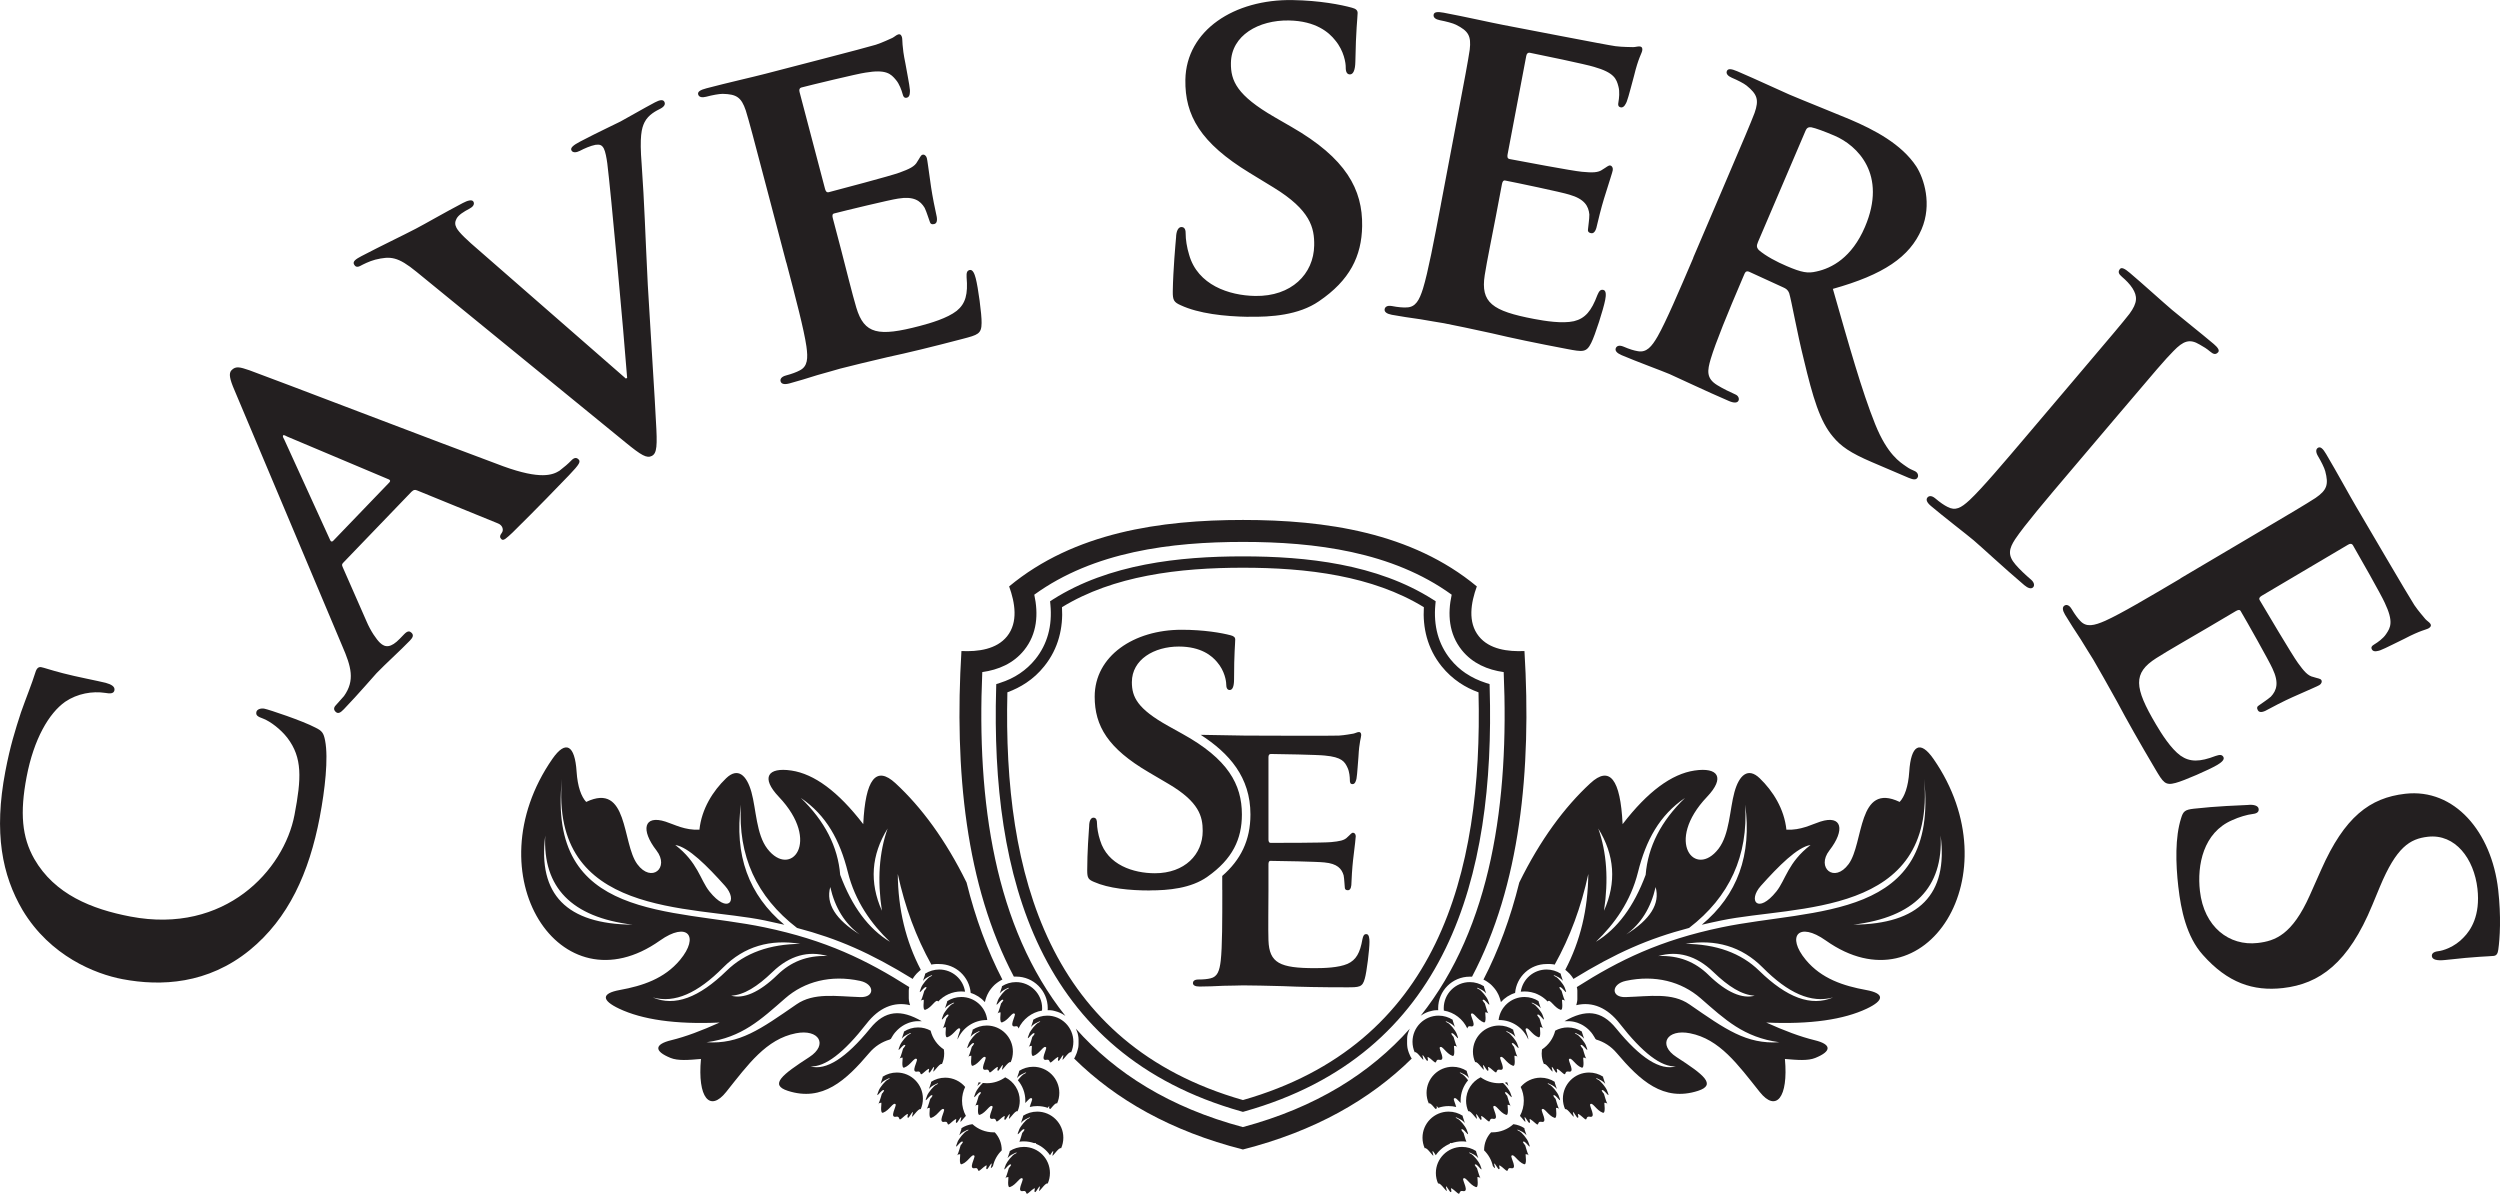
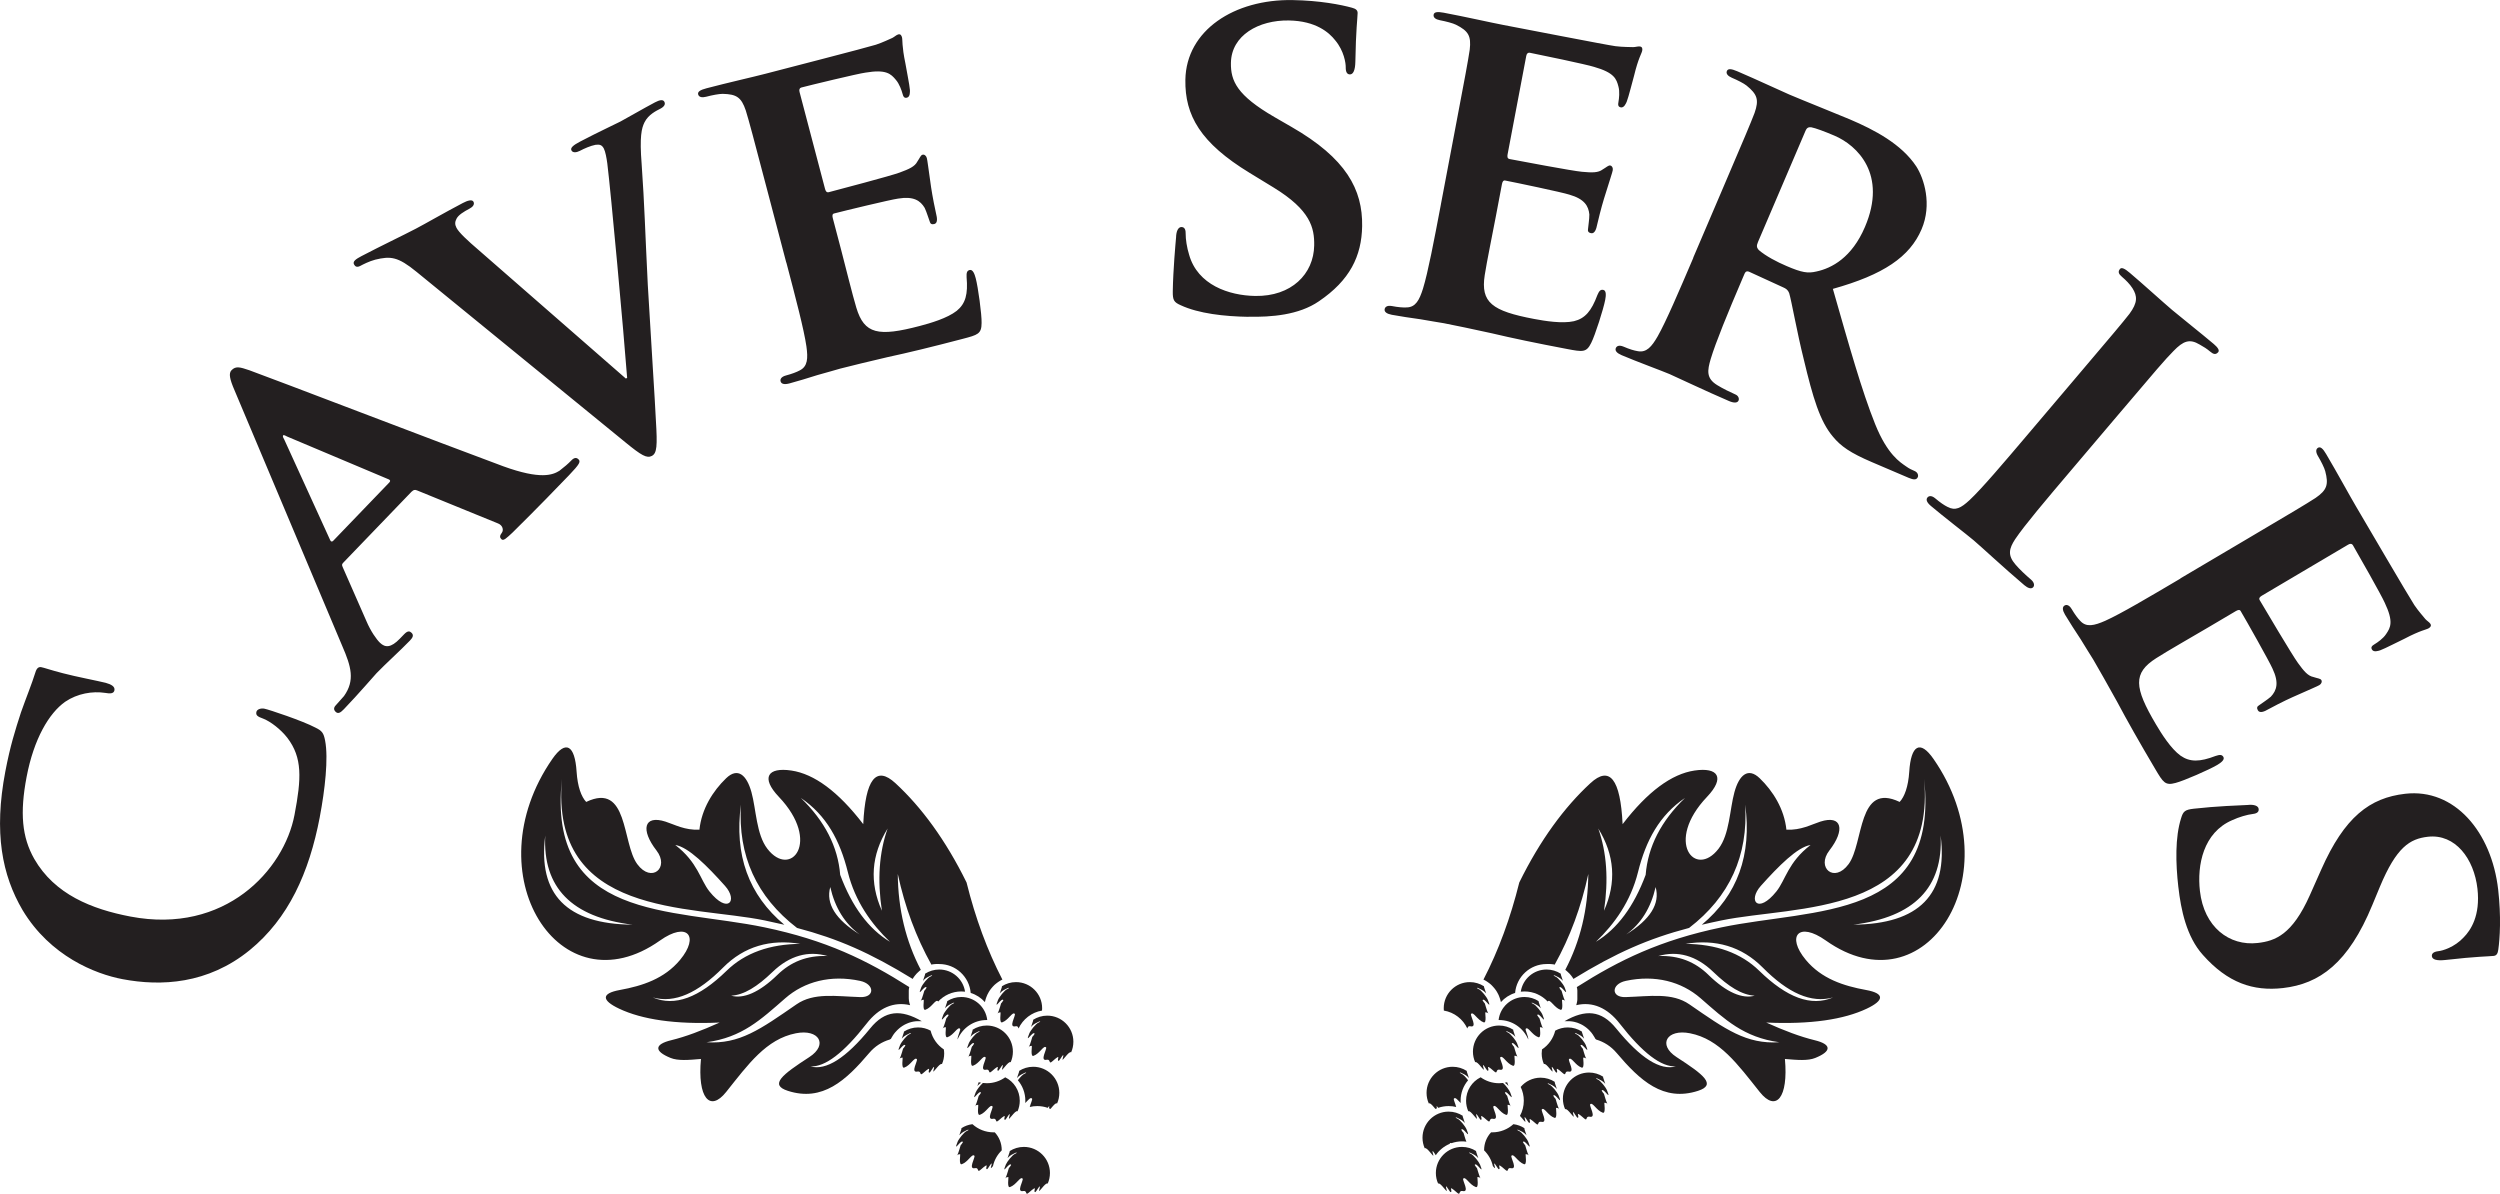
<svg xmlns="http://www.w3.org/2000/svg" id="Layer_2" data-name="Layer 2" viewBox="0 0 685.06 327.13">
  <defs>
    <style>
      .cls-1 {
        fill: #231f20;
        fill-rule: evenodd;
      }
    </style>
  </defs>
  <g id="Layer_1-2" data-name="Layer 1">
    <g>
      <path class="cls-1" d="M87.64,223.81c1.39-7.31,2.39-16.03,1.45-20.86-.4-2.07-.82-2.68-2.64-3.56-3.5-1.86-12.75-4.95-14.03-5.2-.9-.17-2.02.15-2.17.92-.17.9.29,1.25,1.91,1.83,1.98.78,4.76,2.9,6.58,5.24,4.15,5.45,3.87,11.11,1.96,21.12-2.88,15.13-19.02,32.8-44.94,27.86-10.65-2.03-20.78-6.09-26.37-15.8-3.38-5.96-3.98-12.59-2.1-22.47,1.98-10.39,6.12-17.45,10.57-20.59,3.36-2.28,7.48-2.96,10.97-2.43,1.41.27,2.36.18,2.53-.71.2-1.03-.88-1.63-2.4-2.05-2.15-.54-8.18-1.69-11.73-2.63-3.8-.99-5.04-1.49-5.93-1.66-.64-.12-1.23.17-1.6,1.43-1.02,3.26-2.5,6.84-3.95,10.95-1.62,5.01-2.94,9.15-4.29,16.2-3.2,16.81-.89,28.42,4.73,38,7.57,12.61,19.93,17.5,27.37,18.91,10.52,2,23.4,1.4,34.89-7.97,10.55-8.63,16.26-21.1,19.19-36.5h0ZM112.83,134.68l-18.74,19.48c-.45.47-.45.65-.16,1.3l6.48,14.75c1.16,2.75,2.77,5.03,3.72,5.93,1.41,1.36,2.98,1.42,5.43-1.12l1.18-1.22c1-1.04,1.55-.86,2.02-.41.66.63.39,1.29-.42,2.13-2.63,2.73-6.62,6.32-9.16,8.95-.81.85-4.79,5.54-8.95,9.87-.99,1.04-1.63,1.33-2.29.69-.47-.45-.58-1.09.06-1.75.73-.75,1.54-1.79,2.26-2.54,3.06-4.31,1.97-8.08-.45-13.66l-29.53-70.09c-1.35-3.12-1.66-4.68-.85-5.53,1.18-1.22,2.29-.88,4.9,0,6.32,2.28,52.39,19.95,69.56,26.31,10.3,3.74,13.58,2.37,15.41,1.23,1.37-1.05,2.36-1.9,3.27-2.84.72-.75,1.37-.86,1.93-.31.66.63.39,1.28-2.59,4.39-2.81,2.92-8.6,8.94-15.49,15.72-1.54,1.42-2.45,2.36-3.01,1.81-.47-.45-.57-.91.15-1.85.45-.66.24-1.94-1.06-2.47l-22.25-9.08c-.65-.26-1.02-.07-1.38.31h0ZM91.29,148.21l15.39-16c.36-.38.26-.65-.11-.83l-27.85-11.74c-.37-.18-.93-.53-1.11-.35-.27.28.11.83.3,1.19l12.54,27.47c.2.55.57.54.84.26h0ZM171.37,121.21c4.39,3.59,5.87,4.45,7.26,3.72,1.39-.73,1.53-2.72,1.1-9.72-.29-6.19-1.19-19.43-2.22-37.17-.75-14.94-.88-21.66-1.68-33.03-.61-7.64-.01-9.88.77-11.47,1.07-2.18,3.33-3.22,4.37-3.76,1.04-.55,1.44-1.2,1.08-1.89-.37-.7-1.3-.5-2.57.16-3.12,1.64-7.75,4.35-9.48,5.26-1.27.67-5.91,2.8-11,5.47-1.97,1.03-2.77,1.75-2.41,2.44.36.69,1.35.61,2.28.13,1.27-.67,2.95-1.4,4.29-1.66,1.11-.14,1.75-.03,2.3,1.01.42.81.75,2.56.95,4.07.97,7.75,4.5,46.3,5.44,58.79l-.35.18-40.22-35.11c-3.21-2.74-5.53-4.92-6.19-6.19-.49-.93-.44-1.68.01-2.51.5-1,1.95-1.91,3.57-2.76.93-.48,1.44-1.19,1.07-1.89-.37-.7-1.64-.32-2.91.35-5.09,2.67-10.29,5.69-12.84,7.02-3.59,1.88-9.49,4.68-14.93,7.53-1.51.79-2.48,1.45-2.06,2.26.3.58.78.92,1.7.44.81-.43,2.43-1.27,4.12-1.72,4.19-1.01,6.18-.87,11.34,3.35l57.21,46.7h0ZM215.48,71.94c2.59,9.85,4.82,18.31,5.5,22.99.45,3.26.35,5.45-1.79,6.55-.95.51-2.18.97-3.82,1.41-1.39.37-1.61,1.1-1.47,1.6.2.76,1.06.94,2.45.57,2.27-.6,5.02-1.46,7.64-2.28,2.65-.7,5.02-1.45,6.28-1.78,3.28-.87,7.49-1.83,12.95-3.14,5.5-1.18,12.23-2.81,20.56-5,4.17-1.09,5.18-1.36,5.2-4.34.07-2.31-.97-9.87-1.61-12.27-.3-1.14-.79-2.49-1.67-2.26-.76.2-.88.77-.83,1.97.4,4.62-.26,7.23-2.71,9.22-2.57,2.02-7.21,3.38-10.12,4.14-11.37,2.99-15.21,2.25-17.39-5.02-.96-3.12-3.22-12.25-4.18-15.91l-2.26-8.59c-.17-.63-.17-1.17.33-1.3,2.78-.73,15.48-3.8,17.56-4.08,4.27-.71,6.09.56,7.28,2.54.62,1.32.98,2.71,1.41,3.81.13.51.49.82,1.24.62,1.01-.26.74-1.81.51-2.7-.2-.76-1.07-5.12-1.39-7.33-.8-5.6-1.01-7.43-1.18-8.06-.17-.63-.68-1.04-1.18-.9-.51.13-.72.86-1.41,1.86-.71,1.4-2.29,2.08-4.87,3.03-2.46.92-16.86,4.7-19.39,5.37-.63.16-.89-.31-1.05-.94l-6.98-26.53c-.16-.63,0-1.08.49-1.21,2.27-.6,15.6-3.83,17.57-4.08,5.69-.96,6.97.33,8.35,1.99.96,1.1,1.59,2.96,1.79,3.72.23.88.49,1.35,1.25,1.15.88-.23.81-1.56.8-2.1-.08-1.33-1.06-6.07-1.23-7.24-1.04-4.99-.74-6.42-.94-7.18-.13-.5-.39-.98-1.03-.81-.51.13-1.04.68-1.63.97-.85.36-2.52,1.2-4.51,1.86-2.11.69-26.78,7.04-30.32,7.97-3.16.83-10.3,2.44-16.11,3.97-1.64.43-2.46.92-2.26,1.67.2.76,1.06.94,2.2.64,1.64-.44,3.57-.8,4.52-.79,3.8.08,5.11.95,6.33,4.55,1.03,3.38,1.82,6.41,6.11,22.71l4.98,18.95h0ZM342.14,86.8c6.14.1,13.72-.42,19.28-4.25,8.46-5.74,11.7-12.35,11.84-20.57.17-10.05-4.39-18.62-19.4-27.23l-4.66-2.69c-10.22-5.92-11.98-9.87-11.9-14.83.12-7.57,7.64-11.76,15.87-11.62,7.45.12,11.05,3.32,12.71,5.44,2.44,2.91,2.9,6.32,2.88,7.36-.02,1.31.36,1.97,1.14,1.98.91.02,1.46-1.15,1.5-3.5.15-8.75.59-11.88.62-13.31.01-.78-.5-1.18-1.54-1.46-2.99-.83-8.85-1.98-16.29-2.1-15.93-.27-29.14,8.26-29.37,21.84-.16,9.79,4.15,17.31,17.6,25.51l6.6,4.03c10.09,6.18,11.18,11.03,11.1,15.86-.13,7.84-6.25,14.01-16.17,13.84-7.18-.12-15.76-3.01-18.1-11.28-.62-1.97-.97-4.33-.95-5.76.01-.78-.1-1.83-1.14-1.85-.91-.01-1.45,1.15-1.49,2.85-.16,1.83-.8,8.74-.9,14.75-.04,2.48.34,3.01,2.15,3.82,4.93,2.3,11.97,3.08,18.63,3.19h0ZM394.85,55.97c-1.9,10.01-3.53,18.61-4.92,23.13-.99,3.14-2.02,5.07-4.43,5.14-1.07.06-2.38-.05-4.05-.37-1.41-.27-1.92.31-2.02.82-.15.77.55,1.3,1.96,1.57,2.31.44,5.16.84,7.88,1.23,2.69.51,5.16.84,6.44,1.09,3.34.63,7.55,1.56,13.04,2.74,5.47,1.3,12.25,2.72,20.71,4.32,4.23.8,5.26,1,6.57-1.68,1.06-2.06,3.37-9.33,3.83-11.77.22-1.16.36-2.59-.54-2.76-.77-.14-1.12.32-1.6,1.42-1.62,4.35-3.34,6.41-6.41,7.16-3.2.72-7.97-.05-10.92-.61-11.55-2.19-14.7-4.51-13.54-12.01.48-3.23,2.36-12.45,3.06-16.17l1.65-8.72c.12-.64.35-1.13.86-1.04,2.82.54,15.61,3.22,17.61,3.87,4.16,1.19,5.26,3.12,5.49,5.43,0,1.46-.28,2.87-.37,4.05-.1.51.09.95.86,1.09,1.03.2,1.45-1.32,1.62-2.22.15-.77,1.23-5.08,1.9-7.22,1.68-5.4,2.28-7.15,2.4-7.79.12-.64-.17-1.23-.68-1.32-.51-.1-1.02.47-2.06,1.07-1.25.96-2.96.9-5.71.65-2.61-.23-17.24-3-19.81-3.49-.64-.12-.67-.66-.55-1.3l5.11-26.95c.12-.64.45-.97.96-.88,2.31.44,15.74,3.25,17.61,3.87,5.55,1.58,6.15,3.3,6.69,5.39.4,1.4.16,3.35.02,4.13-.17.9-.14,1.43.63,1.58.9.17,1.4-1.06,1.62-1.55.5-1.23,1.66-5.93,2-7.07,1.2-4.96,2.09-6.11,2.24-6.89.1-.51.07-1.05-.58-1.17-.51-.1-1.23.17-1.89.17-.92-.04-2.79,0-4.87-.26-2.21-.28-27.21-5.16-30.8-5.83-3.21-.61-10.35-2.23-16.25-3.34-1.67-.31-2.62-.23-2.76.54-.15.77.55,1.3,1.71,1.52,1.67.32,3.57.81,4.42,1.24,3.4,1.71,4.2,3.06,3.76,6.83-.53,3.49-1.11,6.57-4.25,23.12l-3.65,19.25h0ZM463.98,70.62l7.7-18.02c6.62-15.49,7.85-18.38,9.12-21.67,1.25-3.59.75-5.08-2.2-7.48-.74-.6-2.49-1.49-4.05-2.15-1.08-.46-1.65-1.13-1.34-1.85.31-.72,1.25-.6,2.82.07,5.52,2.36,12.15,5.48,14.31,6.4,3.6,1.54,13.31,5.41,16.56,6.79,6.73,2.87,14.16,6.76,18.21,12.9,2.13,3.32,4.37,10.39,1.44,17.23-3.24,7.57-10.43,12.44-24.3,16.32,4.44,15.54,7.93,27.96,11.58,37.05,3.37,8.4,6.89,10.47,8.42,11.55.98.7,1.58.96,2.42,1.32.84.36,1.06,1.17.86,1.65-.36.84-1.18.77-2.51.21l-10.09-4.31c-5.89-2.52-8.51-4.35-10.66-6.97-3.59-4.23-5.5-10.73-7.99-21.17-1.84-7.32-3.36-16.07-4.01-18.19-.34-.86-.89-1.23-1.61-1.54l-9.38-4.3c-.48-.21-.94-.12-1.2.48l-.62,1.44c-4.06,9.49-7.32,17.46-8.69,22-.92,3.16-1.27,5.28,1.77,7.15,1.46.91,3.69,2,5.01,2.57.84.36,1.07,1.16.86,1.65-.31.72-1.3.72-2.62.15-6.13-2.62-14.74-6.72-16.3-7.39-2.04-.87-8.92-3.39-13.13-5.18-1.32-.57-1.89-1.23-1.58-1.96.21-.48.82-.93,2.15-.36,1.56.67,2.81,1.06,3.88,1.23,2.36.44,3.79-1.22,5.43-4.07,2.33-4.12,5.77-12.17,9.77-21.53h0ZM494.73,35.9l-12.99,30.39c-.46,1.08-.38,1.54.19,2.21,1.97,1.7,4.99,3.27,7.64,4.4,4.2,1.8,5.8,2.05,8.16,1.5,4.22-.9,9.72-3.8,13.31-12.21,6.16-14.41-2.09-22.34-8.34-25.01-2.64-1.13-5.22-2.09-6.4-2.31-.82-.07-1.22.19-1.58,1.03h0ZM555.76,118.93c-6.93,8.17-12.67,14.94-16.03,18.09-2.41,2.23-3.92,3.01-6.05,1.89-.96-.48-2.04-1.22-3.34-2.32-1.1-.93-1.82-.68-2.16-.28-.51.6-.16,1.41.93,2.33,3.49,2.96,9.72,7.73,11.71,9.41,2.39,2.03,8.11,7.4,13.89,12.3,1,.85,1.95,1.14,2.45.54.34-.4.36-1.23-.63-2.08-1.3-1.09-3.21-2.88-4.23-4.1-2.25-2.59-1.75-4.4-.11-6.94,2.64-3.92,8.39-10.7,15.32-18.87l12.67-14.94c10.9-12.85,12.93-15.24,15.4-17.76,2.73-2.82,4.45-3.42,7.17-1.79,1.17.65,1.95,1.14,2.85,1.9.89.76,1.56.98,2.24.19.42-.5-.11-1.29-1.2-2.22-3.39-2.87-9.23-7.49-11.43-9.35-2.49-2.11-8.29-7.38-11.59-10.16-1.39-1.19-2.26-1.58-2.68-1.08-.67.79-.35,1.42.55,2.18,1.09.93,2.11,1.96,2.85,3.1,1.39,2.2,1.44,3.96-.81,7.02-2.18,2.77-4.21,5.16-15.11,18.01l-12.67,14.94h0ZM597.49,158.49l16.87-9.97c14.5-8.57,17.2-10.17,20.17-12.08,3.12-2.15,3.61-3.65,2.64-7.33-.24-.92-1.12-2.67-1.99-4.13-.6-1.01-.66-1.89.01-2.28.68-.4,1.37.25,2.23,1.72,3.06,5.17,6.55,11.6,8.22,14.41,1.86,3.15,14.71,25.14,15.96,26.99,1.18,1.73,2.45,3.11,3.02,3.83.44.49,1.11.86,1.38,1.31.33.56-.05.94-.5,1.21-.67.4-2.13.5-6.64,2.87-1.08.48-5.37,2.72-6.63,3.16-.52.16-1.77.6-2.24-.19-.4-.67-.02-1.05.77-1.52.67-.4,2.3-1.51,3.09-2.74,1.22-1.79,2.11-3.37-.37-8.58-.77-1.82-7.53-13.75-8.73-15.78-.27-.45-.73-.48-1.3-.14l-23.61,13.96c-.56.33-.95.71-.61,1.27,1.33,2.25,8.91,15.07,10.46,17.18,1.62,2.23,2.71,3.56,4.25,3.86,1.14.39,1.9.39,2.17.84.27.45.01,1.05-.55,1.38-.56.33-2.27,1.04-7.43,3.34-2.04.9-6,2.94-6.67,3.34-.79.47-2.2,1.15-2.73.25-.4-.67-.2-1.1.25-1.36.94-.71,2.18-1.44,3.29-2.4,1.58-1.69,2.31-3.79.45-7.7-.84-1.93-7.26-13.31-8.73-15.78-.26-.45-.78-.29-1.34.04l-7.65,4.52c-3.26,1.93-11.42,6.6-14.16,8.38-6.39,4.08-6.05,7.98-.07,18.1,1.53,2.59,4.1,6.68,6.75,8.6,2.59,1.81,5.28,1.74,9.61.08,1.14-.37,1.72-.41,2.13.26.46.79-.71,1.63-1.72,2.23-2.14,1.27-9.12,4.33-11.36,4.9-2.87.79-3.4-.11-5.6-3.82-4.39-7.42-7.8-13.45-10.43-18.41-2.75-4.9-4.83-8.68-6.56-11.6-.66-1.12-2.04-3.19-3.44-5.55-1.51-2.3-3.08-4.7-4.28-6.72-.73-1.24-.79-2.11-.12-2.51.45-.27,1.21-.26,1.94.97.87,1.46,1.64,2.52,2.4,3.29,1.64,1.76,3.78,1.25,6.79-.07,4.31-1.94,11.85-6.4,20.62-11.58h0ZM596.93,243.12c.69,6.1,2.2,13.55,6.72,18.56,6.79,7.64,13.76,10,21.94,9.07,9.99-1.14,17.9-6.77,24.49-22.77l2.06-4.97c4.54-10.9,8.23-13.16,13.16-13.72,7.53-.85,12.65,6.05,13.58,14.23.84,7.4-1.86,11.39-3.74,13.31-2.57,2.79-5.89,3.7-6.93,3.81-1.3.15-1.9.61-1.82,1.39.1.91,1.33,1.29,3.67,1.03,8.69-.99,11.86-.96,13.28-1.12.78-.09,1.11-.65,1.25-1.72.44-3.08.81-9.04-.03-16.43-1.8-15.83-11.97-27.82-25.47-26.28-9.73,1.11-16.63,6.36-23.01,20.76l-3.14,7.06c-4.82,10.81-9.48,12.52-14.29,13.07-7.79.89-14.7-4.37-15.82-14.24-.82-7.14.94-16.01,8.83-19.41,1.87-.87,4.16-1.53,5.59-1.69.78-.09,1.8-.34,1.68-1.38-.1-.9-1.33-1.29-3.02-1.1-1.83.08-8.77.34-14.74,1.02-2.47.28-2.94.73-3.51,2.64-1.64,5.18-1.5,12.26-.74,18.88Z" />
      <g>
        <path class="cls-1" d="M241.66,249.57c-1.28-8.46-.76-15.98,1.57-22.54-4.5,7.27-5.03,14.78-1.57,22.54h0ZM230.23,239.72c-.62-7.71-4.23-14.74-10.79-21.07,7.01,4.74,10.73,11.65,12.89,20.34,1.99,7.99,6.41,14.18,11.53,19.08-5.85-3.53-10.39-9.64-13.63-18.34h0ZM235.58,256.07c-4.08-2.98-6.77-7.32-8.07-13-1.26,4.55,1.43,8.88,8.07,13h0ZM194.4,244.27c5.07,6.33,7.92,2.56,4.26-1.53-4.84-5.41-10.04-10.66-13.62-11.19,6.19,4.74,6.84,9.57,9.36,12.72h0ZM149.41,228.95c-2.07,16.14,5.89,24.28,23.88,24.43-16.63-2.04-24.59-10.19-23.88-24.43h0ZM219.32,258.64c-8.34.08-15.17,2.45-20.22,7.38-7.55,7.36-14.21,9.88-20.23,7.3,6.03,1.67,12.33-1.19,19.29-8.2,5.76-5.8,12.94-7.84,21.16-6.48h0ZM213.04,267.13c3.64-3.54,8.08-5.38,13.72-5.15-5.23-1.52-10.36-.18-15.07,4.36-4.19,4.04-7.85,6.32-11.34,6.5,3.32.94,7.68-.83,12.69-5.71h0ZM235.71,268.79c-8.07-1.74-15.28.18-20.53,4.76-6.7,5.84-11.8,10.72-21.57,12.05,9.04.59,14.73-3.54,24.64-10.38,4.77-3.29,10.79-2.2,17.51-1.99,4.03.12,3.94-3.57-.05-4.44h0ZM243.8,284.86c-2.11.63-4.03,1.81-5.62,3.69-6.36,7.5-12.77,13.45-22.31,10.36-5.1-1.66-1.56-4.41,5.9-9.24,5.27-3.42,2.64-7.77-3.67-6.53-8.14,1.6-13.08,8.52-19.12,16.09-4.49,5.63-7.88,1.54-6.9-9.05-3.43.3-6.31.54-8.32-.28-4.62-1.87-4.42-3.74.14-4.85,3.96-.96,8.38-2.63,13.3-4.85-12.2.56-21.3-.85-27.52-3.79-4.88-2.3-4.96-4.2.18-5.13,6.15-1.12,12.19-3.07,16.49-8.24,5.41-6.51,2-10.62-5.5-5.31-27.41,19.42-51.38-18.17-29.5-49.75,3.71-5.35,6.18-3.77,6.65,3.46.27,4.14,1.3,6.9,2.63,8.31,11.61-5.53,9.77,11.29,13.99,17.04,3.91,5.31,8.94,1,5.27-3.74-4.38-5.64-3.5-9.83,2.49-7.9,2.58.84,5.26,2.38,9.28,2.21.6-5.72,3.7-10.61,7.31-14.09,3.21-3.1,5.64-.88,6.94,3.78,1.31,4.74,1.32,11.58,4.37,15.54,6.35,8.25,14.89-1.88,3.14-14.24-5-5.26-3.08-8.18,3.46-7.2,6.2.93,12.78,5.7,19.67,14.69.59-12.37,3.53-16.11,8.83-11.22,7.11,6.56,13.77,15.58,19.48,27.2,2.42,9.75,5.69,18.62,9.82,26.61l-.11.05h-.03s-.09.06-.09.06l-.08.04-.26.14-.06.04-.04.03-.11.06h0s-.41.27-.41.27h0s-.05.04-.05.04l-.06.04-.09.07-.11.08-.04.03-.06.05-.08.06-.12.09-.02.02-.26.22-.02.02-.08.07-.06.06-.12.12h0s-.08.09-.08.09l-.05.05-.04.04-.09.09h0s-.16.19-.16.19l-.08.09h0s-.08.1-.08.1l-.03.04-.05.05-.07.09h-.01s-.08.11-.08.11l-.02.03-.05.07-.06.08-.02.02-.09.13-.05.07-.05.08-.02.03-.07.11v.02s-.07.09-.07.09l-.04.07-.02.04-.06.11h0s-.06.11-.06.11l-.03.06-.03.05-.06.11h0s-.06.11-.06.11l-.03.06-.03.06-.05.11h0s-.05.12-.05.12l-.02.04-.03.07-.04.1v.02s-.14.33-.14.33v.02s-.05.12-.05.12v.03s-.04.09-.04.09l-.03.08v.04s-.05.12-.05.12v.02s-.03.11-.03.11l-.02.08v.05s-.05.12-.05.12h0s-.03.13-.03.13v.07s-.03.06-.03.06l-.03.13c-1.03-1.16-2.37-2.04-3.89-2.51-.38-4.44-4.1-7.92-8.63-7.92h-.14s-.04,0-.04,0h-.07s-.04,0-.04,0h-.04s-.03,0-.03,0h-.04s-.03,0-.03,0h-.04s-.03,0-.03,0h-.04s-.04,0-.04,0h-.03s-.03,0-.03,0h-.02s-.01,0-.01,0h-.07s-.03,0-.03,0h-.03s-.04,0-.04,0h-.03s0,0,0,0h-.07s-.04.01-.04.01h-.03s-.03,0-.03,0h-.04s-.03,0-.03,0h-.03s-.04,0-.04,0h-.07s-.03.02-.03.02h0s-.03,0-.03,0h-.03s-.03.01-.03.01h-.03s-.03.01-.03.01h-.03s-.02,0-.02,0h-.02s-.03,0-.03,0h-.03s-.03.01-.03.01h-.03s-.03.01-.03.01h-.02s-.01,0-.01,0h-.04s-.03.01-.03.01h-.04s-.03.01-.03.01h-.03s-.03.02-.03.02h-.04s-.03.02-.03.02h-.03s-.03.01-.03.01h-.03s-.03.02-.03.02h-.04s-.03.02-.03.02c-4.21-7.55-7.28-15.84-9.22-24.86.08,9.66,2.19,18.41,6.31,26.27l-.04.03h0s-.04.04-.04.04l-.04.03-.04.03-.03.02h0s-.04.04-.04.04l-.04.03-.07.05h-.01s-.04.05-.04.05l-.04.03-.04.04-.02.02-.02.02-.04.04-.04.03-.04.04h-.01s-.03.04-.03.04l-.04.03-.04.04-.04.04h-.01s-.03.04-.03.04l-.04.04-.04.03-.04.04h0s-.04.04-.04.04l-.04.04-.04.04-.03.03h0s-.04.04-.04.04l-.04.04-.04.04-.03.03h0s-.03.05-.03.05l-.04.04-.03.04-.02.02v.02s-.05.04-.05.04l-.03.04-.03.04-.02.02-.02.02-.03.04-.04.04-.03.04h-.01s-.02.04-.02.04l-.03.04-.03.04-.03.04h0s-.03.04-.03.04l-.03.04-.03.04-.03.04h0l-.03.04-.03.05-.03.04-.03.04h0s-.03.05-.03.05l-.03.04-.03.05-.02.03h0s-.03.06-.03.06l-.03.05-.03.05-.02.03v.02s-.04.04-.04.04c-11.64-7.15-20.56-11.04-31.69-13.97-11.1-8.53-16.23-19.79-15.37-33.79-1.86,13.79,2.11,24.77,11.9,32.92-1.74-.41-3.53-.8-5.4-1.19-20.41-4.21-58.85-.83-55.55-38.77-4.19,38.94,30.03,35.35,55.48,40.66,16.87,3.52,28.03,8.96,39.69,16.37v.02s0,.01,0,.01v.03s-.01.04-.01.04v.03s-.02.03-.02.03v.04s-.02.04-.02.04v.03s-.01.03-.01.03v.03s-.01.03-.01.03v.03s-.01.03-.01.03h0s0,.03,0,.03v.03s-.01.03-.01.03v.03s-.01.03-.01.03v.04s-.01.02-.01.02h0s0,.04,0,.04v.04s-.01.03-.01.03v.03s0,.04,0,.04v.04s0,0,0,0v.03s-.01.04-.01.04v.03s0,.04,0,.04v.03s0,.03,0,.03h0s0,.03,0,.03v.03s0,.04,0,.04v.03s0,.04,0,.04v.03s0,.03,0,.03h0s0,.04,0,.04v.03s0,.04,0,.04v.04s0,.03,0,.03v.04s0,.04,0,.04v.03s0,.03,0,.03v.04s0,.04,0,.04v.04h0v.07s0,.03,0,.03v.13s0,.01,0,.01v.11s0,.03,0,.03v.21s0,.05,0,.05v.09s0,0,0,0v.09s0,.05,0,.05h0s0,.05,0,.05v.05s0,.05,0,.05h0s0,.04,0,.04v.04s0,.05,0,.05h0s0,.04,0,.04v.05s0,.05,0,.05h0s0,.05,0,.05v.05s.01.05.01.05h0s0,.04,0,.04v.05s.01.04.01.04h0s0,.04,0,.04v.05s.01.05.01.05h0s0,.04,0,.04v.04s.01.05.01.05h0s0,.04,0,.04v.05s.01.04.01.04v.02s.01.03.01.03v.04s.02.05.02.05v.02s0,.02,0,.02v.04s.02.04.02.04v.02s0,.02,0,.02v.04s.02.05.02.05v.02s.01.02.01.02v.04s.02.04.02.04v.02s.01.02.01.02v.04s.02.04.02.04v.03s.02.06.02.06v.05s.02.03.02.03v.02s.02.04.02.04v.04s.02.03.02.03h0s.01.05.01.05v.04s.02.03.02.03h0s.01.05.01.05v.04s.03.03.03.03h0s.02.05.02.05v.04s.02.03.02.03h0c-4.5-1.08-8.59.75-11.91,5.02-6.27,8.06-11.43,11.97-15.42,11.75,4.29,1.2,9.75-2.26,16.37-10.39,4.08-5.06,8.46-5.28,14.15-2h-.02s0,0,0,0h-.02s-.01,0-.01,0h-.01s-.02,0-.02,0h-.03s0,0,0,0h-.02s-.01,0-.01,0h-.04s0,0,0,0h-.02s0,0,0,0h-.02s-.01,0-.01,0h-.01s-.02,0-.02,0h-.03s0,0,0,0h-.03s-.01,0-.01,0h-.08s-.01,0-.01,0h-.03s0,0,0,0h-.07s0,0,0,0h-.09s0,0,0,0h-.29s-.07,0-.07,0h-.09s-.13,0-.13,0h-.03s-.16.01-.16.01h-.03s-.22.02-.22.02h-.06s-.16.02-.16.02h0l-.15.02h-.06s-.09.02-.09.02l-.13.02h-.03s-.15.04-.15.04h-.03s-.11.03-.11.03l-.1.02h-.05s-.15.05-.15.05h0l-.14.04-.07.02-.08.02-.12.04h-.02s-.14.05-.14.05h-.03s-.11.05-.11.05l-.09.04-.05.02-.14.05h0s-.13.06-.13.06l-.06.03-.08.03-.12.05h-.02s-.13.07-.13.07l-.03.02-.1.05-.09.04-.04.02-.13.07h0s-.12.07-.12.07l-.06.04-.07.04-.11.07h-.02s-.13.09-.13.09l-.03.02-.09.06-.08.06-.04.03-.12.08h-.01s-.11.09-.11.09l-.06.04-.06.05-.1.08h-.01s-.12.1-.12.1l-.03.03-.08.07-.08.07-.03.03-.11.1h-.01s-.1.1-.1.1l-.05.05-.05.05-.1.1h-.01s-.1.12-.1.12l-.03.03-.07.07-.07.08-.03.03-.1.11h-.01s-.09.11-.09.11l-.05.06-.05.06-.09.11h0s-.09.12-.09.12l-.03.04-.06.08-.06.09-.02.03-.09.12v.02s-.08.11-.08.11l-.04.07-.04.06-.07.12h0s-.08.14-.08.14l-.03.04-.05.09-.06.1-.02.03-.07.13v.02s-.07.11-.07.11Z" />
        <path class="cls-1" d="M439.53,249.57c1.28-8.46.76-15.98-1.57-22.54,4.5,7.27,5.03,14.78,1.57,22.54h0ZM450.95,239.72c.62-7.71,4.22-14.74,10.79-21.07-7.01,4.74-10.73,11.65-12.89,20.34-1.99,7.99-6.41,14.18-11.53,19.08,5.84-3.53,10.39-9.64,13.63-18.34h0ZM445.61,256.07c4.08-2.98,6.78-7.32,8.07-13,1.26,4.55-1.43,8.88-8.07,13h0ZM486.78,244.27c-5.07,6.33-7.92,2.56-4.26-1.53,4.84-5.41,10.04-10.66,13.62-11.19-6.19,4.74-6.84,9.57-9.36,12.72h0ZM531.78,228.95c2.07,16.14-5.89,24.28-23.88,24.43,16.63-2.04,24.59-10.19,23.88-24.43h0ZM461.86,258.64c8.33.08,15.17,2.45,20.22,7.38,7.55,7.36,14.21,9.88,20.23,7.3-6.03,1.67-12.33-1.19-19.29-8.2-5.76-5.8-12.94-7.84-21.16-6.48h0ZM468.15,267.13c-3.64-3.54-8.08-5.38-13.72-5.15,5.23-1.52,10.36-.18,15.06,4.36,4.19,4.04,7.86,6.32,11.34,6.5-3.33.94-7.68-.83-12.69-5.71h0ZM445.47,268.79c8.07-1.74,15.28.18,20.54,4.76,6.7,5.84,11.8,10.72,21.57,12.05-9.04.59-14.73-3.54-24.64-10.38-4.77-3.29-10.79-2.2-17.51-1.99-4.03.12-3.94-3.57.05-4.44h0ZM437.39,284.86c2.11.63,4.03,1.81,5.62,3.69,6.36,7.5,12.77,13.45,22.31,10.36,5.1-1.66,1.56-4.41-5.9-9.24-5.27-3.42-2.64-7.77,3.67-6.53,8.14,1.6,13.08,8.52,19.12,16.09,4.49,5.63,7.87,1.54,6.9-9.05,3.43.3,6.3.54,8.32-.28,4.62-1.87,4.43-3.74-.14-4.85-3.96-.96-8.38-2.63-13.3-4.85,12.2.56,21.3-.85,27.52-3.79,4.88-2.3,4.96-4.2-.18-5.13-6.15-1.12-12.19-3.07-16.49-8.24-5.41-6.51-2-10.62,5.49-5.31,27.41,19.42,51.38-18.17,29.5-49.75-3.71-5.35-6.18-3.77-6.65,3.46-.27,4.14-1.3,6.9-2.63,8.31-11.6-5.53-9.77,11.29-13.99,17.04-3.91,5.31-8.94,1-5.27-3.74,4.38-5.64,3.5-9.83-2.49-7.9-2.58.84-5.26,2.38-9.28,2.21-.6-5.72-3.7-10.61-7.31-14.09-3.21-3.1-5.64-.88-6.93,3.78-1.31,4.74-1.32,11.58-4.37,15.54-6.35,8.25-14.89-1.88-3.14-14.24,5-5.26,3.08-8.18-3.46-7.2-6.2.93-12.78,5.7-19.68,14.69-.59-12.37-3.53-16.11-8.83-11.22-7.12,6.56-13.77,15.58-19.48,27.2-2.42,9.75-5.69,18.62-9.82,26.61l.11.05h.02s.09.06.09.06l.08.04.26.14.06.04.04.03.11.06h0s.41.27.41.27h0s.05.04.05.04l.06.04.09.07.11.08.04.03.07.05.08.06.12.09.02.02.26.22.02.02.07.07.06.06.12.12h0s.08.09.08.09l.05.05.04.04.08.09h0s.17.19.17.19l.08.09h0s.08.1.08.1l.03.04.05.05.07.09h.01s.08.11.08.11l.02.03.05.07.06.08.02.02.09.13.05.07.05.08.02.03.07.11v.02s.07.09.07.09l.04.07.02.04.06.11h0s.06.11.06.11l.03.06.03.05.06.11h0s.06.11.06.11l.03.06.03.06.05.11h0s.05.12.05.12l.02.04.03.07.04.1v.02s.13.33.13.33v.02s.05.12.05.12v.03s.04.09.04.09l.03.08v.04s.05.12.05.12v.02s.04.11.04.11l.02.08v.05s.05.12.05.12h0s.03.13.03.13l.02.07v.06s.04.13.04.13c1.03-1.16,2.37-2.04,3.89-2.51.38-4.44,4.1-7.92,8.63-7.92h.14s.04,0,.04,0h.07s.04,0,.04,0h.04s.04,0,.04,0h.04s.03,0,.03,0h.04s.04,0,.04,0h.04s.04,0,.04,0h.04s.03,0,.03,0h.02s.01,0,.01,0h.07s.04,0,.04,0h.03s.04,0,.04,0h.03s0,0,0,0h.07s.04.01.04.01h.03s.04,0,.04,0h.04s.04,0,.04,0h.03s.03,0,.03,0h.07s.03.02.03.02h0s.03,0,.03,0h.03s.03.01.03.01h.04s.04.01.04.01h.03s.02,0,.02,0h.02s.03,0,.03,0h.03s.03.01.03.01h.04s.03.01.03.01h.02s.01,0,.01,0h.03s.03.01.03.01h.03s.03.01.03.01h.04s.03.02.03.02h.04s.04.02.04.02h.03s.03.01.03.01h.04s.03.02.03.02h.03s.03.02.03.02c4.21-7.55,7.28-15.84,9.22-24.86-.08,9.66-2.19,18.41-6.31,26.27l.04.03h0s.04.04.04.04l.04.03.04.03.03.02h0s.04.04.04.04l.04.03.07.05h.01s.04.05.04.05l.04.03.04.04.02.02.02.02.04.04.04.03.04.04h.01s.03.04.03.04l.04.03.04.04.04.04h.01s.03.04.03.04l.04.04.04.03.04.04h0s.04.04.04.04l.04.04.04.04.04.03h0s.04.04.04.04l.04.04.04.04.03.03h0s.03.05.03.05l.04.04.03.04.02.02.02.02.03.04.03.04.04.04v.02s.03.02.03.02l.03.04.04.04.03.04h.01s.02.04.02.04l.03.04.03.04.03.04h0s.03.04.03.04l.03.04.03.04.03.04h0l.03.04.03.05.03.04.03.04h0s.03.05.03.05l.03.04.03.05.02.03h0s.03.06.03.06l.03.05.03.05.02.03v.02s.04.04.04.04c11.65-7.15,20.56-11.04,31.69-13.97,11.1-8.53,16.23-19.79,15.37-33.79,1.86,13.79-2.11,24.77-11.9,32.92,1.73-.41,3.53-.8,5.4-1.19,20.41-4.21,58.85-.83,55.54-38.77,4.19,38.94-30.02,35.35-55.48,40.66-16.87,3.52-28.03,8.96-39.69,16.37v.02s0,.01,0,.01v.03s.01.04.01.04v.03s.02.03.02.03v.04s.01.04.01.04v.03s.02.03.02.03v.03s.01.03.01.03v.03s.02.03.02.03h0s0,.03,0,.03v.03s.01.03.01.03v.03s.01.03.01.03v.04s0,.02,0,.02h0s0,.04,0,.04v.04s.01.03.01.03v.03s.01.04.01.04v.04s0,0,0,0v.03s.01.04.01.04v.03s0,.04,0,.04v.03s0,.03,0,.03h0s0,.03,0,.03v.03s0,.04,0,.04v.03s0,.04,0,.04v.03s0,.03,0,.03h0s0,.04,0,.04v.03s0,.04,0,.04v.04s0,.03,0,.03v.04s0,.04,0,.04v.03s0,.03,0,.03v.04s0,.04,0,.04v.04h0v.07s0,.03,0,.03v.13s0,.01,0,.01v.11s0,.03,0,.03v.21s0,.05,0,.05v.09s0,0,0,0v.09s0,.05,0,.05h0s0,.05,0,.05v.05s0,.05,0,.05h0s0,.04,0,.04v.04s0,.05,0,.05h0s0,.04,0,.04v.05s0,.05,0,.05h0s0,.05,0,.05v.05s0,.05,0,.05h0s0,.04,0,.04v.05s0,.04,0,.04h0s0,.04,0,.04v.05s-.01.05-.01.05h0s0,.04,0,.04v.04s-.01.05-.01.05h0s0,.04,0,.04v.05s-.01.04-.01.04v.02s0,.03,0,.03v.04s-.02.05-.02.05v.02s0,.02,0,.02v.04s-.02.04-.02.04v.02s0,.02,0,.02v.04s-.02.05-.02.05v.02s-.01.02-.01.02v.04s-.02.04-.02.04v.02s0,.02,0,.02v.04s-.02.04-.02.04v.03s-.02.06-.02.06v.05s-.02.03-.02.03v.02s-.01.04-.01.04v.04s-.02.03-.02.03h0s-.01.05-.01.05v.04s-.02.03-.02.03h0s-.01.05-.01.05v.04s-.02.03-.02.03h0s-.02.05-.02.05v.04s-.03.03-.03.03h0c4.5-1.08,8.59.75,11.91,5.02,6.27,8.06,11.43,11.97,15.42,11.75-4.29,1.2-9.75-2.26-16.37-10.39-4.08-5.06-8.46-5.28-14.15-2h.02s0,0,0,0h.02s.01,0,.01,0h.01s.02,0,.02,0h.03s0,0,0,0h.02s0,0,0,0h.04s0,0,0,0h.02s0,0,0,0h.02s.01,0,.01,0h.01s.02,0,.02,0h.03s0,0,0,0h.03s.01,0,.01,0h.08s.01,0,.01,0h.04s0,0,0,0h.07s.01,0,.01,0h.09s0,0,0,0h.29s.06,0,.06,0h.09s.13,0,.13,0h.03s.16.01.16.01h.03s.22.02.22.02h.06s.16.02.16.02h0l.15.02h.07s.09.02.09.02l.13.02h.03s.15.04.15.04h.04s.11.03.11.03l.1.02h.05s.15.05.15.05h0l.14.04.07.02.08.02.12.04h.03s.14.05.14.05h.03s.11.05.11.05l.09.04.05.02.14.05h0s.13.06.13.06l.06.03.08.03.12.05h.02s.13.07.13.07l.04.02.1.05.09.04.04.02.13.07h0s.12.07.12.07l.06.04.07.04.11.07h.01s.12.09.12.09l.04.02.09.06.09.06.04.03.12.08h0s.11.09.11.09l.06.04.06.05.1.08h.01s.11.1.11.1l.04.03.08.07.08.07.03.03.11.1h.01s.1.1.1.1l.05.05.05.05.1.1h0s.1.12.1.12l.03.03.07.07.07.08.03.03.1.11h.01s.09.11.09.11l.05.06.04.06.08.11h0s.09.12.09.12l.03.04.06.08.06.09.02.03.08.12v.02s.08.11.08.11l.04.07.04.06.08.12h0s.08.14.08.14l.03.04.05.09.06.1.02.03.07.13v.02s.07.11.07.11Z" />
-         <path class="cls-1" d="M315.1,243.99c5.04,0,11.26-.54,15.77-3.75,6.86-4.83,9.44-10.3,9.44-17.05,0-8.26-3.86-15.23-16.31-22.1l-3.86-2.15c-8.47-4.72-9.98-7.94-9.98-12.01,0-6.22,6.12-9.76,12.87-9.76,6.12,0,9.12,2.58,10.51,4.29,2.04,2.36,2.47,5.15,2.47,6.01,0,1.07.32,1.61.97,1.61.75,0,1.18-.96,1.18-2.89,0-7.19.32-9.76.32-10.94,0-.64-.43-.96-1.29-1.18-2.47-.65-7.3-1.5-13.41-1.5-13.09,0-23.81,7.19-23.81,18.34,0,8.04,3.65,14.16,14.8,20.7l5.47,3.22c8.37,4.94,9.33,8.91,9.33,12.87,0,6.44-4.93,11.59-13.09,11.59-5.9,0-12.98-2.26-15.02-9.01-.54-1.61-.86-3.54-.86-4.72,0-.64-.11-1.5-.97-1.5-.75,0-1.18.97-1.18,2.36-.11,1.5-.53,7.19-.53,12.12,0,2.04.32,2.47,1.82,3.11,4.08,1.82,9.87,2.36,15.34,2.36h0ZM334.92,243.83v-3.8c5.03-4.38,7.73-9.71,7.73-16.85,0-10.22-5.81-16.76-13.63-21.82,4.6.04,9.71.21,12.12.21,3.01,0,23.92.11,25.75,0,1.72-.11,3.22-.43,3.97-.54.54-.11,1.07-.43,1.5-.43.54,0,.64.43.64.86,0,.64-.54,1.72-.75,5.9-.11.96-.32,4.93-.54,6.01-.11.43-.32,1.5-1.07,1.5-.64,0-.75-.43-.75-1.18,0-.64-.11-2.25-.64-3.32-.75-1.61-1.5-2.9-6.22-3.33-1.61-.21-12.87-.43-14.8-.43-.43,0-.64.32-.64.86v22.53c0,.54.11.97.64.97,2.15,0,14.38,0,16.52-.21,2.25-.22,3.65-.43,4.51-1.39.75-.64,1.07-1.18,1.5-1.18s.75.43.75.96-.21,2.04-.75,6.65c-.21,1.82-.43,5.47-.43,6.12,0,.75-.11,2.03-.96,2.03-.65,0-.86-.32-.86-.75-.11-.96-.11-2.14-.32-3.33-.54-1.82-1.72-3.21-5.26-3.54-1.72-.21-12.44-.43-14.8-.43-.43,0-.54.43-.54.97v7.29c0,3.11-.11,10.83,0,13.52.22,6.22,3.11,7.62,12.77,7.62,2.47,0,6.44-.11,8.9-1.18,2.36-1.07,3.43-3,4.08-6.76.21-.97.43-1.39,1.07-1.39.75,0,.86,1.18.86,2.14,0,2.04-.75,8.26-1.29,10.08-.64,2.36-1.5,2.36-5.04,2.36-7.08,0-12.76-.11-17.38-.32-4.61-.11-8.15-.21-10.94-.21-1.07,0-3.11.11-5.36.11-2.25.11-4.61.21-6.54.21-1.18,0-1.83-.32-1.83-.96,0-.43.32-.97,1.5-.97,1.4,0,2.47-.11,3.33-.32,1.93-.43,2.47-2.14,2.79-4.83.43-3.86.43-11.05.43-19.42h0ZM401.71,184.53c1.67,1.12,3.49,1.97,5.42,2.59l1.05.34.03,1.1c.74,25.83-2.12,50.83-12.09,71.36-10.04,20.67-27.23,36.79-55.11,44.64l-.42.12-.42-.12c-27.88-7.86-45.07-23.97-55.11-44.64-9.97-20.54-12.83-45.54-12.09-71.36l.03-1.1,1.05-.34c1.93-.61,3.76-1.46,5.42-2.59,1.56-1.05,2.99-2.34,4.24-3.89,1.69-2.1,2.82-4.39,3.49-6.78.73-2.61.9-5.36.64-8.15l-.09-.95.8-.51c7.64-4.85,16.3-7.8,25.25-9.54,8.89-1.73,18.05-2.25,26.78-2.25s17.89.52,26.78,2.25c8.95,1.74,17.61,4.69,25.25,9.54l.8.51-.09.95c-.26,2.79-.08,5.54.64,8.15.67,2.39,1.8,4.68,3.49,6.78,1.25,1.55,2.68,2.84,4.24,3.89h0ZM405.15,189.71c.61,24.99-2.23,49.1-11.82,68.85-9.61,19.8-26.07,35.26-52.73,42.88-26.66-7.62-43.12-23.08-52.73-42.88-9.59-19.75-12.43-43.86-11.82-68.85,1.83-.67,3.56-1.53,5.16-2.6,1.83-1.22,3.49-2.72,4.93-4.53,1.97-2.44,3.29-5.1,4.06-7.9.74-2.68.99-5.47.81-8.3,7.1-4.34,15.1-7.02,23.38-8.62,8.65-1.68,17.62-2.19,26.2-2.19s17.55.51,26.2,2.19c8.28,1.61,16.29,4.28,23.38,8.62-.17,2.83.07,5.62.81,8.3.78,2.8,2.1,5.46,4.06,7.9,1.45,1.8,3.11,3.3,4.93,4.53,1.6,1.08,3.34,1.94,5.16,2.6h0ZM294.33,290.06c11.44,11.28,26.57,19.91,46.26,24.93,19.69-5.02,34.82-13.65,46.26-24.92l-.04-.06-.04-.06h0l-.04-.06-.04-.06v-.02s-.04-.04-.04-.04l-.03-.06-.02-.04v-.02s-.05-.07-.05-.07l-.03-.06h0s-.04-.07-.04-.07l-.03-.07v-.02s-.03-.05-.03-.05l-.03-.07-.02-.03-.02-.03-.03-.07-.02-.06h0s-.03-.08-.03-.08l-.03-.07h0s-.03-.07-.03-.07l-.03-.06v-.03s-.03-.04-.03-.04l-.03-.07-.02-.05v-.02s-.03-.07-.03-.07l-.03-.07-.03-.07-.02-.07v-.02s-.02-.05-.02-.05l-.04-.11v-.03s-.03-.07-.03-.07l-.02-.06h0s-.02-.08-.02-.08l-.02-.07h0s-.02-.07-.02-.07l-.02-.08v-.03s-.02-.04-.02-.04l-.02-.07v-.06s-.01-.02-.01-.02l-.02-.07-.02-.07h0s-.01-.08-.01-.08l-.02-.08v-.03s-.01-.05-.01-.05v-.07s-.02-.05-.02-.05v-.03s-.01-.08-.01-.08v-.07s-.01,0-.01,0v-.08s-.02-.08-.02-.08v-.02s0-.06,0-.06v-.08s-.01-.04-.01-.04v-.04s-.01-.08-.01-.08v-.06s0-.02,0-.02v-.08s-.01-.08-.01-.08h0s0-.08,0-.08v-.08s0-.03,0-.03v-.12s0-.06,0-.06v-.1s0-.08,0-.08v-.18s0-.04,0-.04v-.02s0-.06,0-.06v-.06s0-.06,0-.06v-.06s0-.06,0-.06v-.06s0-.06,0-.06h0s0-.06,0-.06v-.06s.01-.06.01-.06v-.04s0-.02,0-.02v-.06s.01-.06.01-.06v-.06s0-.02,0-.02v-.04s.01-.06.01-.06v-.06s.01-.05.01-.05h0s0-.06,0-.06v-.06s.02-.06.02-.06v-.03s0-.02,0-.02v-.06s.02-.06.02-.06v-.05s.02-.02.02-.02v-.04s.02-.06.02-.06v-.06s.02-.05.02-.05h0s.02-.06.02-.06v-.06s.02-.06.02-.06v-.03s.02-.03.02-.03l.02-.05v-.05s.03-.06.03-.06h0s.01-.06.01-.06l.02-.05.02-.06.02-.05h0s.02-.06.02-.06l.02-.05.02-.05v-.03s.02-.02.02-.02l.02-.05.02-.05.02-.05h0s.01-.05.01-.05l.02-.05.02-.05.02-.04h0s.02-.06.02-.06l.02-.05.02-.05v-.03s.03-.03.03-.03l.02-.05.05-.1h0s.02-.05.02-.05l.02-.05c-10.83,12.19-25.7,21.58-45.75,26.96-20.06-5.37-34.93-14.78-45.76-26.98l.03.05.02.05h0s.02.05.02.05l.02.05.02.05.02.05h0s.02.06.02.06l.02.05.02.05v.03s.02.03.02.03l.02.05.02.05.02.05h0s.02.06.02.06l.02.05.02.05v.04s.04.07.04.07l.02.05.02.05v.02s.02.03.02.03l.02.06.02.05.02.06h0s.01.06.01.06v.06s.03.06.03.06v.04s.01.02.01.02v.06s.03.06.03.06l.02.06v.02s.02.1.02.1v.06s.02.05.02.05h0s.01.06.01.06v.06s.02.06.02.06v.03s.01.03.01.03v.06s.02.06.02.06v.06s.01.01.01.01v.04s.01.06.01.06v.06s.01.05.01.05h0s0,.07,0,.07v.06s.01.06.01.06v.03s0,.03,0,.03v.06s.01.06.01.06v.06s0,0,0,0v.05s0,.06,0,.06v.06s0,.04,0,.04v.08s0,.06,0,.06v.08s0,.04,0,.04v.06s0,.06,0,.06v.22s0,.02,0,.02v.13s0,.05,0,.05v.03s0,.08,0,.08v.07s0,0,0,0v.08s-.01.08-.01.08v.08s-.01.08-.01.08v.04s0,.04,0,.04v.08s-.01.06-.01.06h0s-.01.09-.01.09v.08s-.01,0-.01,0v.07s-.02.08-.02.08v.03s-.01.05-.01.05v.07s-.02.05-.02.05v.02s-.02.07-.02.07l-.02.07h0s-.02.08-.02.08l-.02.07v.02s-.01.05-.01.05l-.02.07v.04s-.02.03-.02.03l-.02.07-.02.06h0s-.02.08-.02.08l-.02.07h0s-.02.07-.02.07l-.02.07v.04s-.02.04-.02.04l-.02.07-.02.05h0s-.02.09-.02.09l-.02.07h0s-.02.07-.02.07l-.03.07v.03s-.03.05-.03.05l-.03.07-.02.05v.02s-.04.07-.04.07l-.02.06h0s-.03.07-.03.07l-.03.07v.02s-.03.05-.03.05l-.03.07-.02.04v.03s-.04.06-.04.06l-.03.06h0s-.03.08-.03.08l-.03.07h0s-.03.06-.03.06l-.03.07v.03s-.03.04-.03.04l-.04.06-.03.05h0s-.04.08-.04.08l-.04.07h0s-.04.06-.04.06l-.04.07h0ZM417.74,178.42c1.97,32.63-1.17,64.2-14.36,89.21h-.02s0,0,0,0h-.04s-.02,0-.02,0h-.02s-.02,0-.02,0h-.04s-.02,0-.02,0h-.04s0,0,0,0h-.03s-.02,0-.02,0h-.11s-.02,0-.02,0h-.08s-.02,0-.02,0h-.12c-4.79,0-8.67,3.88-8.67,8.67l.02.52h-.08s-.08,0-.08,0h-.05s-.03,0-.03,0h-.08s-.08,0-.08,0h-.02s-.06,0-.06,0h-.08s-.08.01-.08.01h-.09s-.08.01-.08.01h-.04s-.04,0-.04,0h-.08s-.08.03-.08.03h-.08s-.08.02-.08.02h-.06s-.02.01-.02.01l-.08.02h-.08s-.03.02-.03.02h-.05s-.08.02-.08.02l-.08.02h0s-.07.02-.07.02l-.08.02h-.06s-.02.02-.02.02l-.08.02-.08.02h-.03s-.05.02-.05.02l-.08.02-.08.02-.08.02-.08.02-.05.02h-.03s-.08.03-.08.03l-.08.03h-.02s-.05.03-.05.03l-.08.03-.07.02h0s-.08.03-.08.03l-.07.03h-.04s-.04.03-.04.03l-.07.03-.07.03h-.01s-.06.03-.06.03l-.08.04-.06.03h-.01s-.07.04-.07.04l-.07.03h-.03s-.04.04-.04.04l-.07.03-.07.04h0s-.06.04-.06.04l-.07.04-.05.03h-.02s-.07.05-.07.05l-.07.04h-.02s-.05.04-.05.04l-.07.04-.07.04h0s-.06.04-.06.04l-.07.04-.04.03-.03.02-.06.05-.13.09c19.41-24.42,24.28-58.74,22.76-94.19-4.4-.62-8.53-2.36-11.47-6.01-3.6-4.48-3.93-9.94-2.78-15.2-16.32-11.81-37.48-14.46-57.19-14.46s-40.87,2.64-57.19,14.46c1.15,5.26.82,10.72-2.78,15.2-2.94,3.66-7.07,5.39-11.47,6.01-1.53,35.45,3.36,69.78,22.77,94.2l-.07-.04h0s-.06-.04-.06-.04l-.07-.04-.04-.03-.02-.02-.07-.04-.07-.04-.02-.02-.05-.03-.07-.04-.06-.04h0s-.07-.05-.07-.05l-.07-.04-.04-.02-.03-.02-.07-.04-.07-.04h-.01s-.06-.03-.06-.03l-.07-.04-.05-.03h-.02s-.07-.04-.07-.04l-.07-.03h-.03s-.04-.03-.04-.03l-.07-.04-.08-.03h0l-.07-.03-.07-.03-.05-.02h-.03s-.15-.07-.15-.07h-.02s-.06-.03-.06-.03l-.08-.03-.07-.02h0s-.08-.03-.08-.03l-.08-.03h-.04s-.04-.02-.04-.02l-.08-.02-.08-.03h-.01s-.07-.02-.07-.02l-.08-.02-.06-.02h-.02s-.08-.03-.08-.03l-.08-.02h-.03s-.05-.02-.05-.02l-.08-.02-.08-.02h0l-.08-.02-.08-.02h-.05s-.03-.02-.03-.02h-.08s-.08-.03-.08-.03h-.02s-.06-.01-.06-.01h-.08s-.07-.02-.07-.02h-.09s-.08-.03-.08-.03h-.04s-.04,0-.04,0h-.08s-.08-.01-.08-.01h-.08s-.08-.01-.08-.01h-.06s-.02,0-.02,0h-.08s-.08,0-.08,0h-.03s-.05,0-.05,0h-.17s.02-.53.02-.53c0-4.79-3.88-8.67-8.67-8.67h-.13s0,0,0,0h-.1s-.02,0-.02,0h-.11s-.02,0-.02,0h-.02s-.02,0-.02,0h-.04s-.02,0-.02,0h-.02s-.02,0-.02,0h-.02s-.02,0-.02,0h-.02s-.02,0-.02,0h-.02c-13.2-25.01-16.33-56.58-14.36-89.21,4.55.21,9.62-.45,12.5-4.03,3.11-3.87,2.18-9.23.57-13.68,17.83-14.8,41.52-18.21,64.08-18.21s46.25,3.42,64.08,18.21c-1.62,4.45-2.55,9.81.56,13.68,2.88,3.58,7.95,4.23,12.5,4.03Z" />
        <path class="cls-1" d="M421.62,274.34c-1.12-.72-2.44-1.14-3.87-1.14-3.66,0-6.69,2.76-7.1,6.31h.13c3.61,0,6.69,2.2,8,5.33.07-.89-.94-2.66-.69-2.93.65-.71,1.69,1.69,3.45,2.31.9.32.34-2.75.45-2.75,1.39,0,1.06,1.69.14-1.5-.51-1.78-.12-.42-.91-1.8.43-1.04,2.8,3.26,1.46-.1-.31-.79-1.79-2.69-2.54-2.97-.61-.22-.83-.76.95.26,1.42.81,1.36,1.9.57-.72-.05-.15-.06-.25-.04-.32Z" />
        <path class="cls-1" d="M406.64,270.26c-1.12-.72-2.45-1.14-3.87-1.14-3.95,0-7.15,3.2-7.15,7.15,0,.22,0,.43.03.65,2.86.48,5.25,2.36,6.43,4.91.11-.24.15-.71.8-.61,2.13.52-.12-3,.23-3.39.65-.71,1.69,1.69,3.45,2.32.9.32.34-2.75.45-2.75,1.39,0,1.06,1.69.15-1.5-.51-1.79-.12-.42-.91-1.8.43-1.04,2.8,3.26,1.46-.1-.31-.78-1.79-2.69-2.54-2.97-.61-.22-.83-.77.95.25,1.42.81,1.36,1.9.57-.71-.05-.15-.06-.25-.04-.32Z" />
-         <path class="cls-1" d="M398.08,279.45c-1.11-.72-2.45-1.14-3.87-1.14-3.95,0-7.15,3.2-7.15,7.15,0,1.04.22,2.02.61,2.9.64-.5,2.73,3.11,2.32,1.71-.71-2.45.82.62,1.07.62.86.03-1.13-2.43,1.78.15,1.07.95.35-.61,1.47-.45,2.13.53-.12-3,.23-3.38.65-.71,1.69,1.69,3.45,2.32.9.32.34-2.75.45-2.75,1.39,0,1.06,1.69.15-1.5-.51-1.79-.12-.42-.92-1.8.43-1.04,2.8,3.26,1.46-.1-.31-.78-1.79-2.69-2.54-2.96-.61-.23-.83-.76.96.25,1.42.81,1.35,1.9.57-.71-.05-.15-.05-.25-.03-.32Z" />
        <path class="cls-1" d="M426.04,296.45c-1.12-.72-2.45-1.14-3.87-1.14-2.19,0-4.16.99-5.47,2.54.55,1.14.86,2.42.86,3.77,0,1.51-.38,2.93-1.06,4.16.8.8,1.73,2.26,1.45,1.29-.71-2.45.82.61,1.07.62.86.03-1.13-2.43,1.78.15,1.07.95.34-.61,1.47-.45,2.13.53-.12-3,.23-3.39.65-.71,1.68,1.69,3.45,2.31.9.32.34-2.74.45-2.74,1.39,0,1.06,1.69.15-1.5-.51-1.79-.12-.43-.92-1.8.43-1.04,2.8,3.26,1.46-.1-.31-.79-1.79-2.69-2.55-2.96-.61-.22-.83-.76.95.25,1.42.81,1.36,1.9.57-.71-.04-.15-.05-.25-.03-.32Z" />
        <path class="cls-1" d="M401.93,293.46c-1.12-.72-2.45-1.14-3.87-1.14-3.95,0-7.15,3.2-7.15,7.15,0,1.04.22,2.02.61,2.9.37-.29,1.24.82,1.82,1.51l.41-.18c-.22-.87.02-.6.35-.13.9-.31,1.86-.48,2.86-.48.71,0,1.4.08,2.07.25-.22-.92-.82-2.1-.62-2.31.43-.46,1.01.39,1.85,1.22-.01-.21-.02-.42-.02-.63,0-2.13.77-4.09,2.05-5.6-.58-.78-1.35-1.62-1.83-1.79-.61-.22-.83-.76.95.25,1.42.81,1.35,1.9.57-.71-.05-.15-.05-.25-.03-.32Z" />
        <path class="cls-1" d="M417.71,309.14c-.88-.57-1.9-.95-3-1.09-1.54,1.4-3.58,2.24-5.82,2.24h-.3c-1.19,1.27-1.91,2.98-1.91,4.86v.08c1.18,1.15,2.03,2.63,2.4,4.3.43.52.71.83.54.24-.71-2.45.82.61,1.07.62.86.03-1.13-2.43,1.78.15,1.07.94.35-.62,1.47-.45,2.13.52-.12-3,.23-3.39.66-.7,1.69,1.69,3.45,2.32.9.31.34-2.75.45-2.75,1.39,0,1.06,1.69.15-1.5-.51-1.79-.12-.42-.91-1.8.43-1.04,2.8,3.27,1.46-.1-.31-.79-1.79-2.69-2.55-2.96-.61-.22-.83-.76.96.25,1.42.81,1.35,1.9.57-.71-.04-.15-.05-.25-.03-.32Z" />
        <path class="cls-1" d="M400.82,305.75c-1.11-.72-2.44-1.14-3.87-1.14-3.95,0-7.15,3.21-7.15,7.15,0,1.04.22,2.02.61,2.9.64-.5,2.73,3.1,2.32,1.71-.53-1.85.21-.56.71.19.93-1.38,2.26-2.47,3.81-3.12,0-.05.01-.1.04-.12.14-.15.29-.16.47-.07.9-.31,1.86-.49,2.86-.49.41,0,.82.03,1.21.09-.13-.3-.3-.76-.5-1.46-.51-1.78-.12-.42-.91-1.8.43-1.04,2.81,3.26,1.46-.1-.31-.78-1.79-2.69-2.54-2.96-.61-.22-.83-.76.95.26,1.42.81,1.35,1.9.57-.71-.05-.15-.05-.25-.04-.32Z" />
        <path class="cls-1" d="M412.33,296.7c1.19.73,1.24,1.6.66-.15-.22.06-.44.11-.66.15Z" />
        <path class="cls-1" d="M405.72,295.21c-2.36,1.17-3.98,3.6-3.98,6.42,0,1.03.22,2.02.61,2.9.64-.49,2.73,3.11,2.33,1.71-.71-2.45.82.61,1.07.62.86.03-1.13-2.43,1.78.15,1.07.95.35-.61,1.47-.45,2.13.52-.12-3,.23-3.39.65-.7,1.69,1.69,3.45,2.32.9.31.34-2.75.45-2.75,1.39,0,1.06,1.69.15-1.5-.51-1.79-.12-.42-.91-1.8.43-1.04,2.8,3.26,1.46-.1-.25-.61-1.2-1.91-1.96-2.58-.35.04-.71.07-1.08.07-1.88,0-3.63-.6-5.06-1.63Z" />
        <path class="cls-1" d="M414.65,282.16c-1.12-.72-2.45-1.14-3.87-1.14-3.95,0-7.16,3.2-7.16,7.16,0,1.03.22,2.01.62,2.9.64-.5,2.73,3.1,2.32,1.71-.71-2.45.82.61,1.07.62.87.03-1.13-2.43,1.78.15,1.07.95.35-.61,1.47-.45,2.13.53-.12-3,.23-3.38.66-.71,1.69,1.69,3.45,2.31.9.32.34-2.75.45-2.75,1.39,0,1.06,1.7.15-1.5-.51-1.78-.12-.42-.91-1.8.43-1.04,2.8,3.26,1.46-.1-.31-.79-1.79-2.69-2.54-2.97-.61-.22-.83-.77.95.26,1.42.81,1.36,1.9.57-.72-.04-.15-.05-.25-.03-.31Z" />
        <path class="cls-1" d="M439.3,295.04c-1.12-.72-2.44-1.14-3.87-1.14-3.95,0-7.16,3.21-7.16,7.16,0,1.03.22,2.01.61,2.9.64-.5,2.73,3.11,2.32,1.71-.71-2.45.82.61,1.07.62.86.03-1.13-2.43,1.78.15,1.06.95.34-.61,1.47-.45,2.13.53-.13-3,.23-3.39.66-.71,1.69,1.69,3.45,2.31.9.32.34-2.74.45-2.74,1.39,0,1.06,1.69.15-1.5-.51-1.78-.12-.43-.91-1.8.43-1.04,2.81,3.27,1.46-.1-.31-.79-1.79-2.69-2.54-2.96-.61-.23-.83-.76.95.25,1.42.81,1.35,1.9.57-.71-.05-.15-.05-.25-.04-.32Z" />
        <path class="cls-1" d="M404.49,315.42c-1.12-.72-2.44-1.14-3.87-1.14-3.95,0-7.16,3.2-7.16,7.15,0,1.03.22,2.02.62,2.9.64-.49,2.73,3.1,2.33,1.71-.71-2.45.82.61,1.07.62.87.03-1.13-2.43,1.78.15,1.06.95.34-.61,1.47-.45,2.13.52-.12-3,.23-3.39.65-.7,1.69,1.69,3.45,2.31.9.32.34-2.75.45-2.75,1.39,0,1.06,1.7.15-1.5-.51-1.78-.12-.42-.91-1.8.43-1.04,2.8,3.26,1.46-.1-.32-.78-1.79-2.68-2.55-2.96-.61-.22-.83-.77.95.25,1.42.81,1.36,1.9.57-.71-.05-.15-.06-.25-.04-.32Z" />
        <path class="cls-1" d="M427.67,266.81c-1.11-.72-2.45-1.14-3.87-1.14-3.58,0-6.55,2.63-7.07,6.07.33-.04.67-.06,1.02-.06,2.51,0,4.77,1.07,6.36,2.78,0-.03.01-.06.03-.08.65-.7,1.69,1.69,3.45,2.32.9.32.34-2.75.45-2.75,1.39,0,1.06,1.69.15-1.5-.51-1.79-.12-.43-.91-1.8.43-1.04,2.8,3.26,1.46-.1-.31-.79-1.79-2.69-2.55-2.96-.61-.22-.83-.76.96.25,1.42.81,1.35,1.9.57-.72-.04-.15-.05-.25-.03-.32Z" />
        <path class="cls-1" d="M433.48,282.68c-1.11-.72-2.45-1.14-3.87-1.14-1.25,0-2.42.32-3.44.88-.53,2.14-1.84,3.97-3.63,5.15-.05.37-.08.74-.08,1.12,0,1.03.22,2.02.61,2.9.64-.49,2.73,3.11,2.33,1.71-.71-2.45.82.62,1.07.62.86.03-1.13-2.43,1.78.15,1.06.94.34-.61,1.47-.45,2.13.52-.13-3,.23-3.39.66-.7,1.69,1.69,3.45,2.32.9.32.34-2.75.45-2.75,1.39,0,1.06,1.69.15-1.51-.51-1.78-.12-.42-.91-1.8.43-1.04,2.8,3.26,1.46-.1-.31-.79-1.79-2.69-2.55-2.97-.61-.22-.83-.76.96.26,1.42.81,1.35,1.9.57-.72-.05-.15-.06-.25-.04-.32Z" />
        <path class="cls-1" d="M259.56,274.34c1.11-.72,2.44-1.14,3.87-1.14,3.67,0,6.69,2.76,7.1,6.31h-.13c-3.61,0-6.69,2.2-8,5.33-.07-.89.94-2.66.69-2.93-.65-.71-1.69,1.69-3.45,2.31-.9.32-.34-2.75-.45-2.75-1.39,0-1.06,1.69-.15-1.5.51-1.78.12-.42.91-1.8-.43-1.04-2.8,3.26-1.46-.1.32-.79,1.79-2.69,2.54-2.97.61-.22.83-.76-.95.26-1.42.81-1.36,1.9-.57-.72.05-.15.05-.25.04-.32Z" />
        <path class="cls-1" d="M274.54,270.26c1.12-.72,2.45-1.14,3.87-1.14,3.95,0,7.16,3.2,7.16,7.15,0,.22,0,.43-.03.65-2.86.48-5.25,2.36-6.43,4.91-.11-.24-.15-.71-.8-.61-2.13.52.12-3-.23-3.39-.65-.71-1.69,1.69-3.45,2.32-.9.32-.34-2.75-.45-2.75-1.39,0-1.06,1.69-.14-1.5.51-1.79.12-.42.91-1.8-.43-1.04-2.8,3.26-1.46-.1.31-.78,1.79-2.69,2.54-2.97.61-.22.83-.77-.95.25-1.42.81-1.35,1.9-.57-.71.05-.15.06-.25.03-.32Z" />
        <path class="cls-1" d="M283.1,279.45c1.12-.72,2.45-1.14,3.87-1.14,3.95,0,7.16,3.2,7.16,7.15,0,1.04-.22,2.02-.61,2.9-.64-.5-2.73,3.11-2.32,1.71.71-2.45-.82.62-1.07.62-.86.03,1.13-2.43-1.78.15-1.07.95-.35-.61-1.47-.45-2.13.53.12-3-.23-3.38-.65-.71-1.68,1.69-3.45,2.32-.9.32-.34-2.75-.45-2.75-1.39,0-1.06,1.69-.15-1.5.51-1.79.12-.42.92-1.8-.43-1.04-2.81,3.26-1.46-.1.31-.78,1.79-2.69,2.54-2.96.61-.23.83-.76-.95.25-1.42.81-1.35,1.9-.57-.71.04-.15.05-.25.03-.32Z" />
-         <path class="cls-1" d="M255.14,296.45c1.12-.72,2.45-1.14,3.87-1.14,2.19,0,4.16.99,5.47,2.54-.55,1.14-.86,2.42-.86,3.77,0,1.51.39,2.93,1.06,4.16-.81.8-1.74,2.26-1.45,1.29.71-2.45-.82.61-1.07.62-.86.03,1.13-2.43-1.78.15-1.07.95-.35-.61-1.47-.45-2.13.53.12-3-.23-3.39-.65-.71-1.69,1.69-3.45,2.31-.9.32-.34-2.74-.45-2.74-1.39,0-1.06,1.69-.15-1.5.51-1.79.12-.43.91-1.8-.43-1.04-2.81,3.26-1.46-.1.31-.79,1.79-2.69,2.55-2.96.61-.22.83-.76-.95.25-1.42.81-1.35,1.9-.57-.71.04-.15.05-.25.03-.32Z" />
+         <path class="cls-1" d="M255.14,296.45Z" />
        <path class="cls-1" d="M279.25,293.46c1.12-.72,2.45-1.14,3.87-1.14,3.95,0,7.16,3.2,7.16,7.15,0,1.04-.22,2.02-.61,2.9-.37-.29-1.24.82-1.81,1.51l-.41-.18c.22-.87-.02-.6-.35-.13-.9-.31-1.86-.48-2.86-.48-.71,0-1.4.08-2.06.25.22-.92.82-2.1.62-2.31-.43-.46-1.01.39-1.85,1.22.01-.21.02-.42.02-.63,0-2.13-.77-4.09-2.05-5.6.58-.78,1.35-1.62,1.83-1.79.61-.22.83-.76-.95.25-1.42.81-1.36,1.9-.57-.71.05-.15.06-.25.04-.32Z" />
        <path class="cls-1" d="M263.47,309.14c.88-.57,1.9-.95,3-1.09,1.54,1.4,3.58,2.24,5.82,2.24h.3c1.19,1.27,1.91,2.98,1.91,4.86v.08c-1.18,1.15-2.03,2.63-2.4,4.3-.43.52-.71.83-.54.24.71-2.45-.82.61-1.07.62-.86.03,1.13-2.43-1.78.15-1.07.94-.35-.62-1.47-.45-2.13.52.12-3-.23-3.39-.66-.7-1.69,1.69-3.45,2.32-.9.31-.34-2.75-.45-2.75-1.39,0-1.06,1.69-.15-1.5.51-1.79.12-.42.91-1.8-.43-1.04-2.8,3.27-1.46-.1.31-.79,1.79-2.69,2.54-2.96.61-.22.83-.76-.95.25-1.42.81-1.36,1.9-.57-.71.04-.15.05-.25.03-.32Z" />
-         <path class="cls-1" d="M280.35,305.75c1.12-.72,2.45-1.14,3.87-1.14,3.95,0,7.16,3.21,7.16,7.15,0,1.04-.22,2.02-.61,2.9-.64-.5-2.73,3.1-2.33,1.71.53-1.85-.21-.56-.71.19-.93-1.38-2.26-2.47-3.81-3.12,0-.05-.01-.1-.04-.12-.14-.15-.29-.16-.47-.07-.9-.31-1.86-.49-2.86-.49-.41,0-.82.03-1.21.09.13-.3.3-.76.5-1.46.51-1.78.12-.42.91-1.8-.43-1.04-2.81,3.26-1.46-.1.31-.78,1.79-2.69,2.54-2.96.61-.22.83-.76-.95.26-1.42.81-1.35,1.9-.57-.71.05-.15.05-.25.03-.32Z" />
        <path class="cls-1" d="M268.85,296.7c-1.19.73-1.24,1.6-.66-.15.22.06.44.11.66.15Z" />
        <path class="cls-1" d="M275.46,295.21c2.36,1.17,3.98,3.6,3.98,6.42,0,1.03-.22,2.02-.61,2.9-.64-.49-2.73,3.11-2.32,1.71.71-2.45-.82.61-1.07.62-.86.03,1.13-2.43-1.78.15-1.07.95-.35-.61-1.47-.45-2.13.52.12-3-.23-3.39-.66-.7-1.69,1.69-3.45,2.32-.9.31-.34-2.75-.45-2.75-1.39,0-1.06,1.69-.15-1.5.51-1.79.12-.42.91-1.8-.43-1.04-2.8,3.26-1.46-.1.25-.61,1.2-1.91,1.97-2.58.35.04.71.07,1.08.07,1.88,0,3.63-.6,5.06-1.63Z" />
        <path class="cls-1" d="M266.53,282.16c1.11-.72,2.45-1.14,3.87-1.14,3.95,0,7.16,3.2,7.16,7.16,0,1.03-.22,2.01-.61,2.9-.64-.5-2.73,3.1-2.33,1.71.71-2.45-.82.61-1.07.62-.86.03,1.13-2.43-1.78.15-1.07.95-.35-.61-1.47-.45-2.13.53.12-3-.23-3.38-.66-.71-1.69,1.69-3.45,2.31-.9.32-.34-2.75-.45-2.75-1.39,0-1.06,1.7-.15-1.5.51-1.78.12-.42.91-1.8-.43-1.04-2.8,3.26-1.46-.1.31-.79,1.79-2.69,2.54-2.97.61-.22.83-.77-.95.26-1.42.81-1.35,1.9-.57-.72.04-.15.05-.25.03-.31Z" />
-         <path class="cls-1" d="M241.88,295.04c1.11-.72,2.44-1.14,3.87-1.14,3.95,0,7.15,3.21,7.15,7.16,0,1.03-.22,2.01-.61,2.9-.64-.5-2.73,3.11-2.32,1.71.71-2.45-.82.61-1.07.62-.86.03,1.13-2.43-1.78.15-1.06.95-.34-.61-1.47-.45-2.13.53.12-3-.23-3.39-.65-.71-1.69,1.69-3.45,2.31-.9.32-.34-2.74-.45-2.74-1.39,0-1.06,1.69-.15-1.5.51-1.78.12-.43.91-1.8-.43-1.04-2.8,3.27-1.46-.1.31-.79,1.79-2.69,2.54-2.96.61-.23.83-.76-.96.25-1.42.81-1.35,1.9-.57-.71.05-.15.05-.25.04-.32Z" />
        <path class="cls-1" d="M276.69,315.42c1.11-.72,2.45-1.14,3.87-1.14,3.95,0,7.15,3.2,7.15,7.15,0,1.03-.22,2.02-.61,2.9-.64-.49-2.73,3.1-2.33,1.71.71-2.45-.82.61-1.07.62-.86.03,1.13-2.43-1.78.15-1.06.95-.34-.61-1.47-.45-2.13.52.12-3-.23-3.39-.65-.7-1.68,1.69-3.45,2.31-.89.32-.34-2.75-.45-2.75-1.39,0-1.06,1.7-.15-1.5.51-1.78.12-.42.91-1.8-.43-1.04-2.8,3.26-1.46-.1.32-.78,1.79-2.68,2.55-2.96.61-.22.83-.77-.95.25-1.42.81-1.36,1.9-.57-.71.05-.15.05-.25.04-.32Z" />
        <path class="cls-1" d="M253.51,266.81c1.12-.72,2.45-1.14,3.87-1.14,3.58,0,6.55,2.63,7.07,6.07-.33-.04-.68-.06-1.02-.06-2.51,0-4.77,1.07-6.36,2.78,0-.03-.02-.06-.03-.08-.65-.7-1.68,1.69-3.45,2.32-.9.32-.34-2.75-.45-2.75-1.39,0-1.06,1.69-.14-1.5.51-1.79.12-.43.91-1.8-.43-1.04-2.8,3.26-1.46-.1.31-.79,1.78-2.69,2.54-2.96.61-.22.83-.76-.95.25-1.42.81-1.35,1.9-.57-.72.04-.15.05-.25.03-.32Z" />
        <path class="cls-1" d="M247.7,282.68c1.12-.72,2.45-1.14,3.87-1.14,1.25,0,2.42.32,3.44.88.53,2.14,1.84,3.97,3.63,5.15.05.37.09.74.09,1.12,0,1.03-.22,2.02-.61,2.9-.64-.49-2.73,3.11-2.33,1.71.71-2.45-.82.62-1.07.62-.86.03,1.13-2.43-1.78.15-1.06.94-.34-.61-1.47-.45-2.13.52.13-3-.23-3.39-.65-.7-1.69,1.69-3.45,2.32-.9.32-.34-2.75-.45-2.75-1.39,0-1.06,1.69-.15-1.51.51-1.78.12-.42.91-1.8-.43-1.04-2.8,3.26-1.46-.1.31-.79,1.79-2.69,2.55-2.97.61-.22.83-.76-.96.26-1.42.81-1.35,1.9-.57-.72.05-.15.06-.25.04-.32Z" />
      </g>
    </g>
  </g>
</svg>